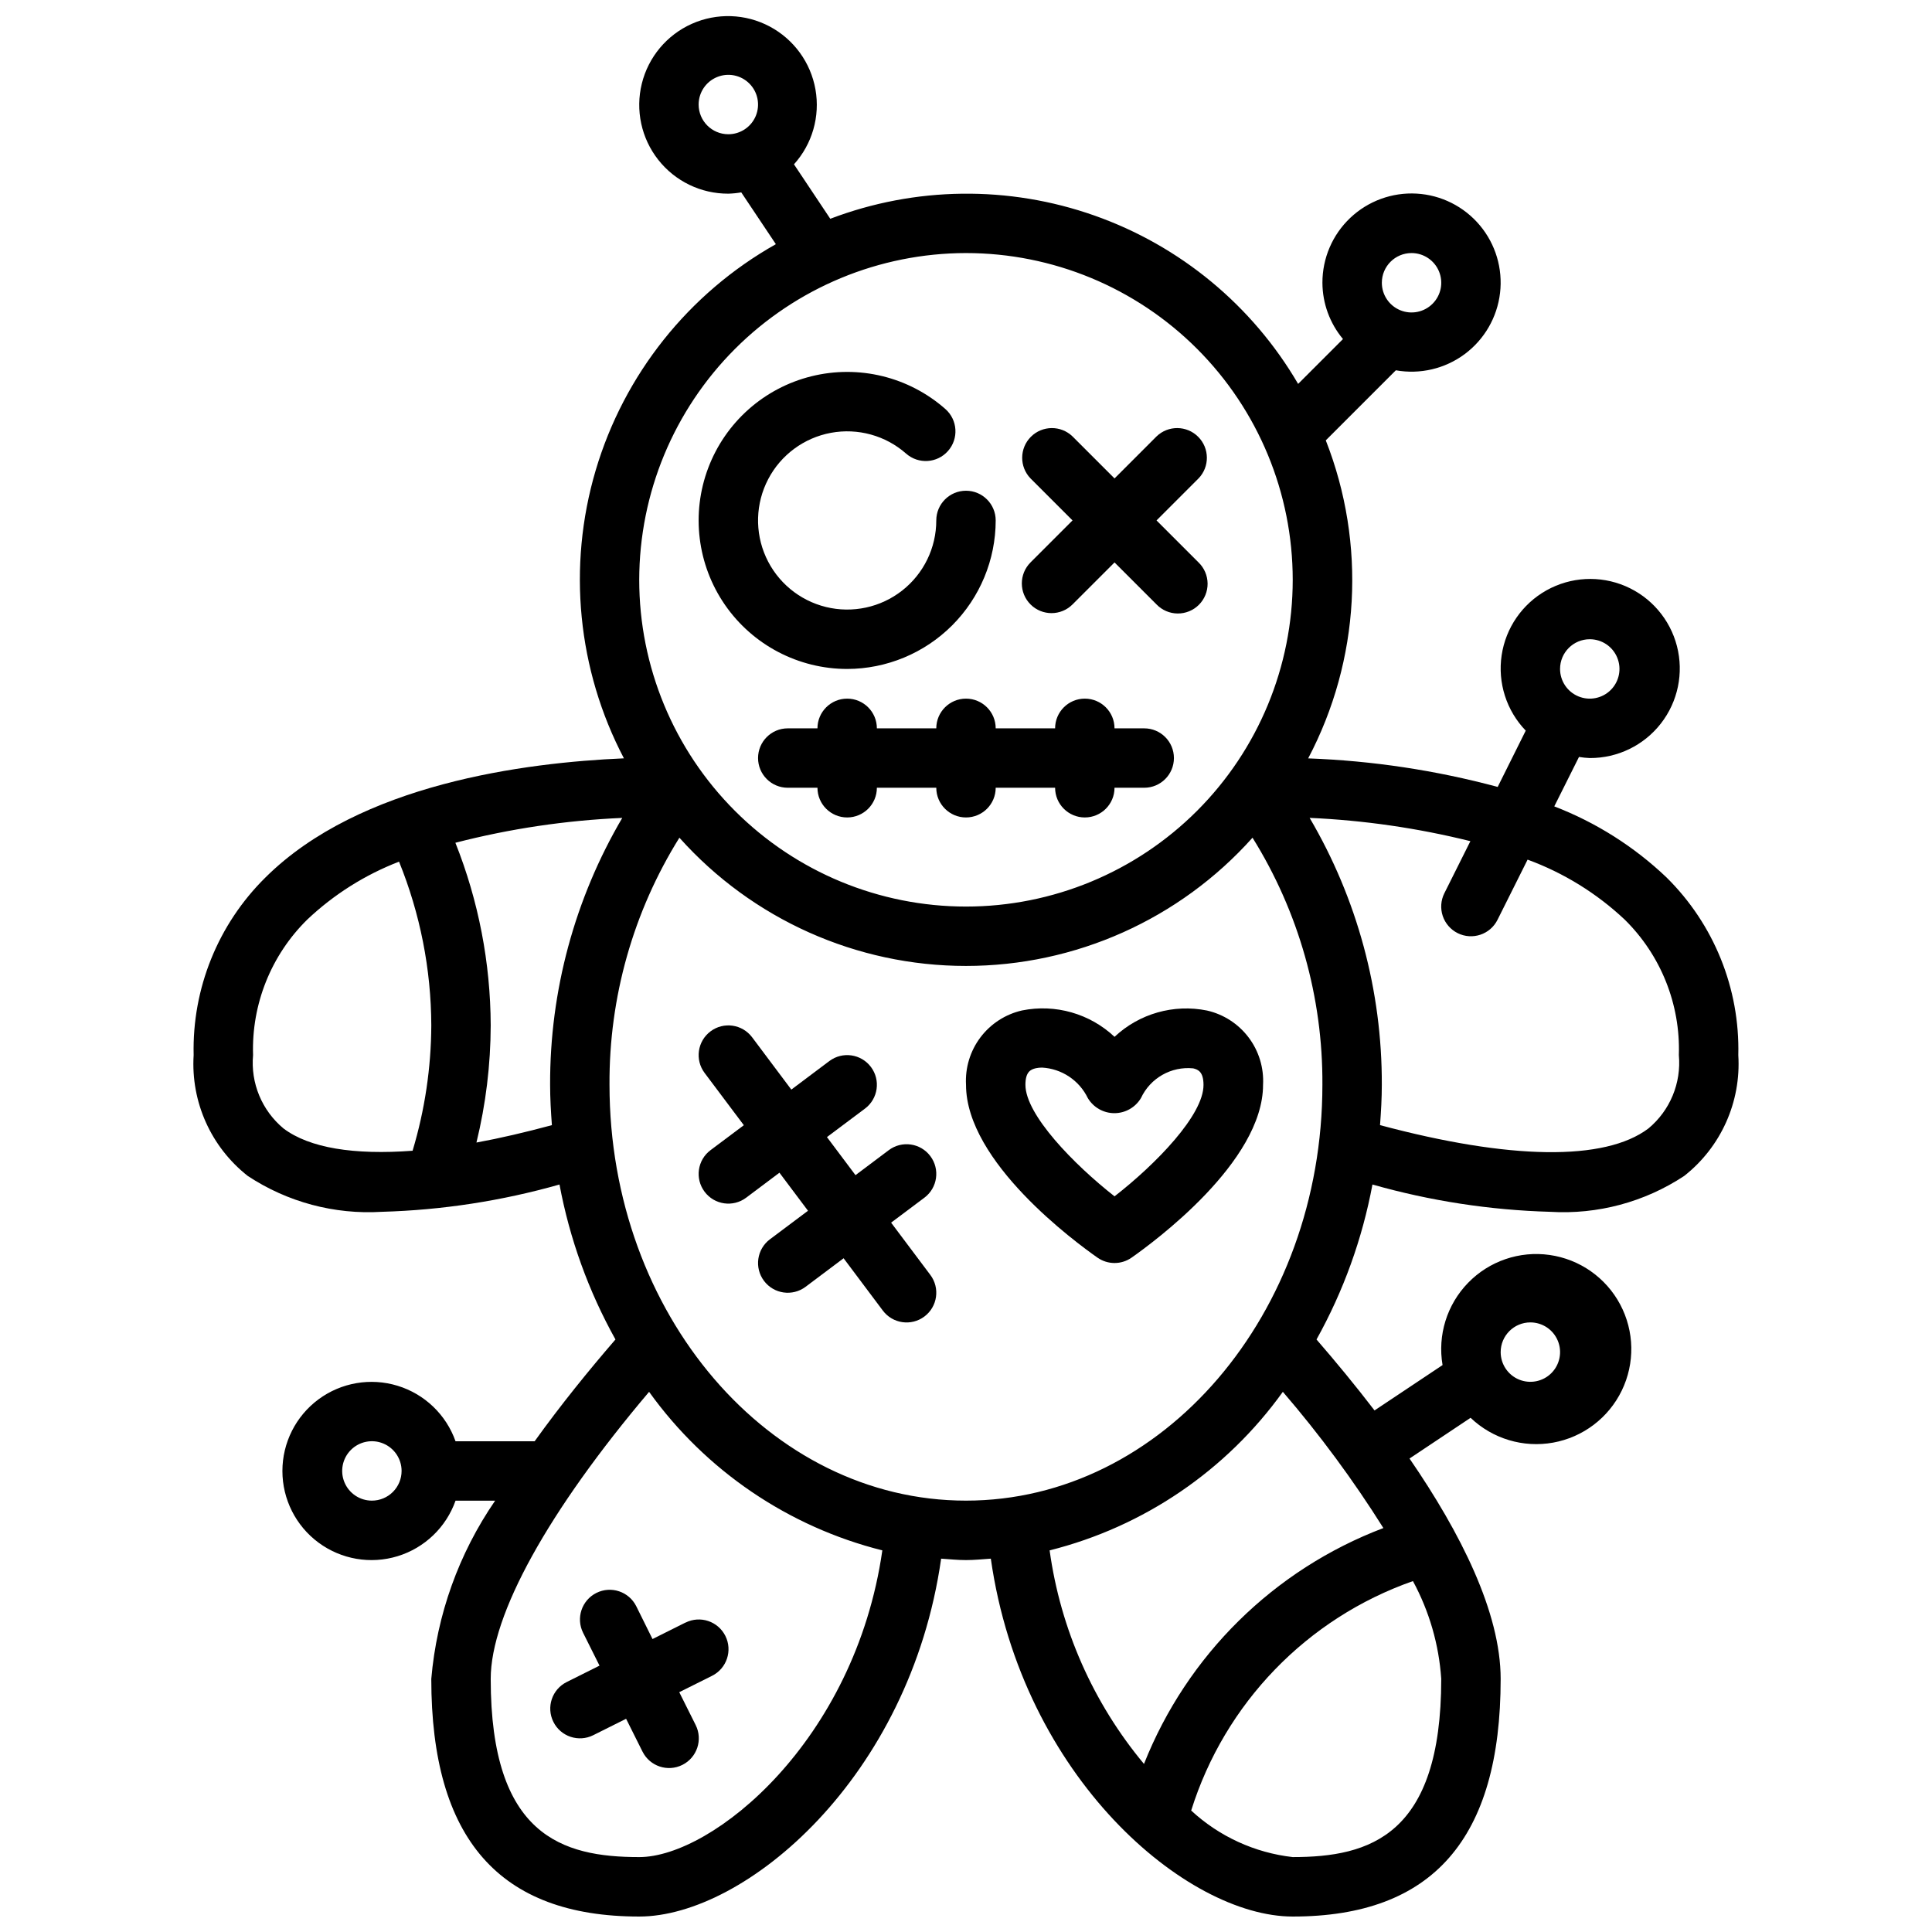
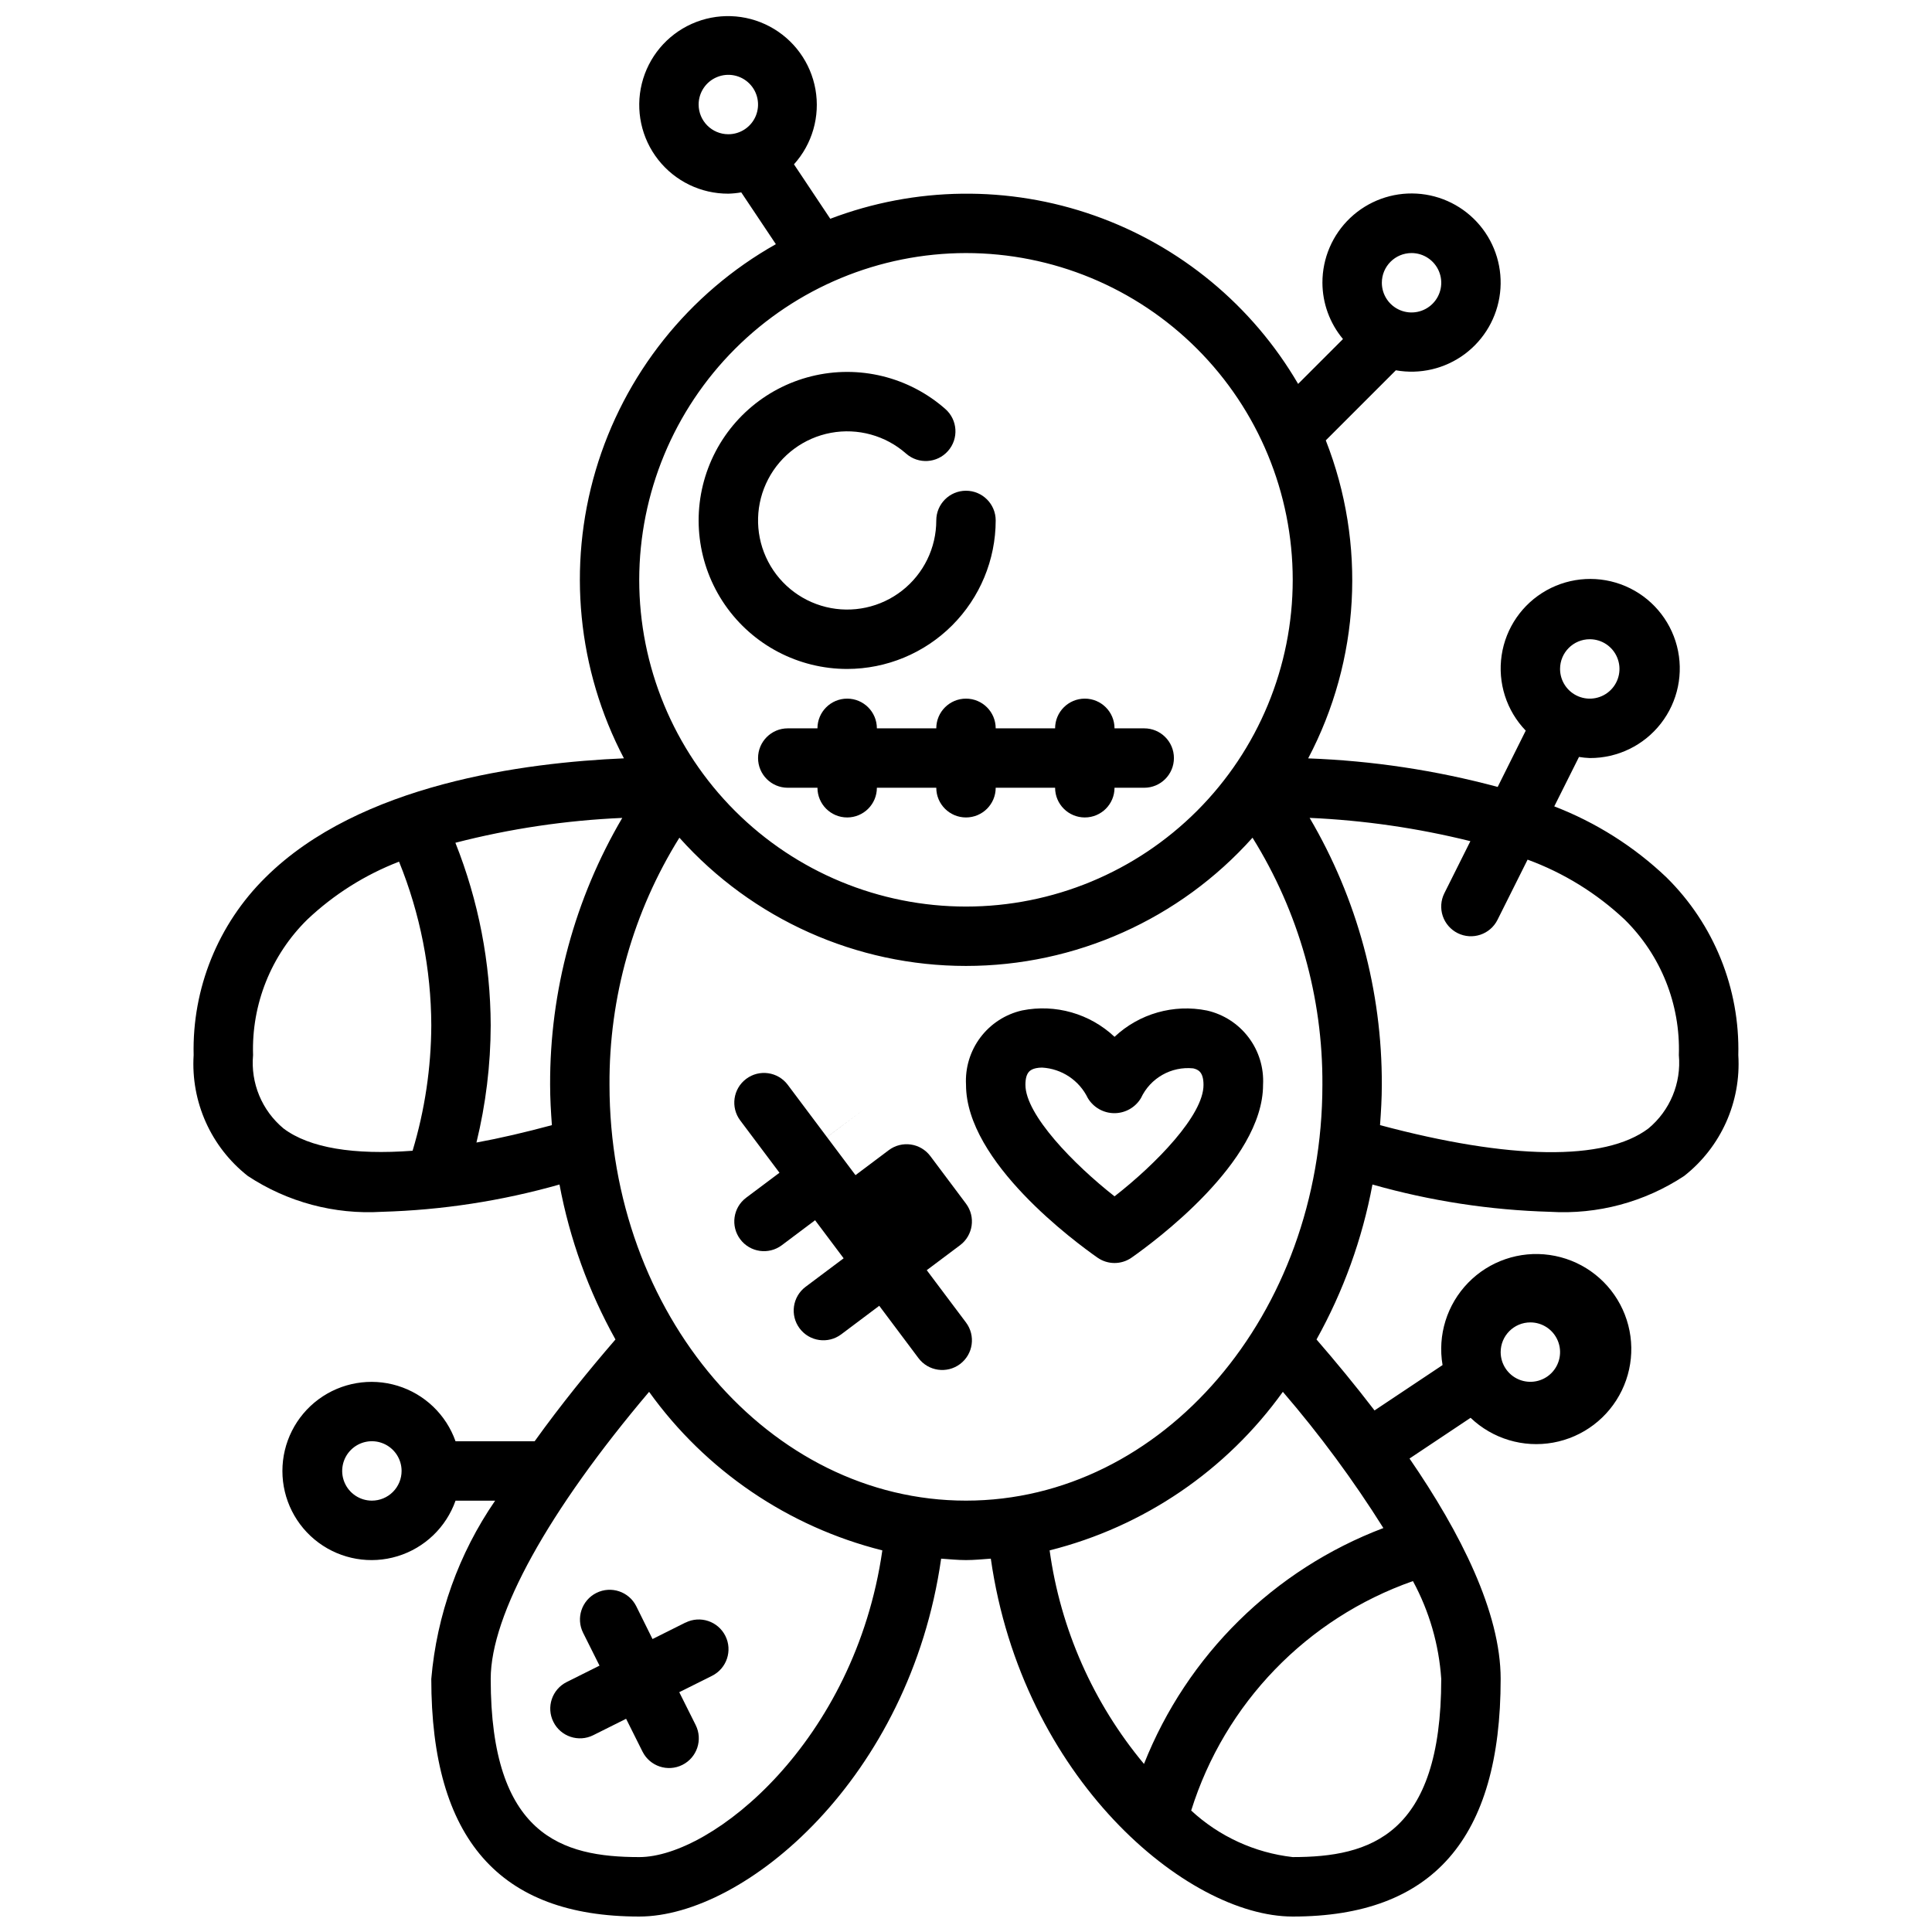
<svg xmlns="http://www.w3.org/2000/svg" width="800px" height="800px" version="1.1" viewBox="144 144 512 512">
  <defs>
    <clipPath id="a">
      <path d="m195 148.09h410v503.81h-410z" />
    </clipPath>
  </defs>
  <g clip-path="url(#a)">
    <path d="m585.64 376.52c-8.582-8.168-18.688-14.562-29.742-18.82l6.551-13.098v-0.004c0.945 0.16 1.898 0.254 2.859 0.293 7.359 0.035 14.32-3.344 18.84-9.148 4.523-5.805 6.098-13.383 4.262-20.508-1.836-7.129-6.879-13-13.645-15.898-6.766-2.894-14.492-2.488-20.918 1.102-6.422 3.59-10.82 9.957-11.898 17.238s1.277 14.648 6.387 19.949l-7.434 14.918c-16.402-4.41-33.25-6.949-50.223-7.566 13.738-26.074 15.445-56.844 4.668-84.277l18.57-18.57c6.406 1.145 13.004-0.402 18.23-4.281 5.227-3.879 8.621-9.742 9.379-16.207 0.762-6.461-1.18-12.953-5.363-17.938-4.184-4.988-10.238-8.027-16.734-8.398-6.5-0.375-12.863 1.953-17.59 6.426s-7.398 10.699-7.383 17.207c0.023 5.453 1.953 10.727 5.449 14.91l-11.887 11.887c-12.141-20.793-31.266-36.602-53.969-44.613-22.703-8.016-47.516-7.711-70.016 0.852l-9.621-14.43c4.856-5.383 6.953-12.703 5.695-19.84-1.262-7.141-5.742-13.297-12.145-16.695-6.402-3.398-14.016-3.652-20.633-0.695-6.617 2.957-11.5 8.801-13.238 15.836-1.738 7.039-0.137 14.484 4.344 20.184 4.477 5.699 11.332 9.016 18.582 8.988 1.148-0.031 2.293-0.145 3.422-0.344l9.172 13.727c-23.109 13.02-40.238 34.527-47.758 59.965-7.516 25.438-4.828 52.805 7.492 76.293-26.262 1.141-69.973 6.715-94.984 31.559-12.574 12.395-19.465 29.438-19.043 47.09-0.773 12.383 4.59 24.355 14.344 32.023 10.496 6.934 22.965 10.27 35.52 9.504 15.938-0.449 31.754-2.879 47.09-7.234 2.691 14.398 7.699 28.27 14.832 41.066-7.086 8.203-14.531 17.375-21.418 26.977h-20.965c-2.496-7.059-8.195-12.516-15.355-14.707-7.16-2.191-14.934-0.859-20.957 3.594-6.019 4.453-9.57 11.5-9.57 18.988s3.551 14.531 9.57 18.984c6.023 4.453 13.797 5.789 20.957 3.598s12.859-7.652 15.355-14.711h10.492c-9.641 14.012-15.469 30.289-16.918 47.23 0 42.375 18.027 62.977 55.105 62.977 28.109 0 71.723-36.754 80.012-94.844 2.188 0.148 4.359 0.379 6.582 0.379 2.219 0 4.394-0.227 6.582-0.379 8.285 58.09 51.898 94.844 80.008 94.844 37.078 0 55.105-20.602 55.105-62.977 0-17.617-10.605-38.684-24.152-58.402l16.184-10.793c5.82 5.559 13.945 8.004 21.867 6.578 7.918-1.426 14.684-6.551 18.195-13.793 3.516-7.238 3.359-15.723-0.422-22.828-3.777-7.106-10.723-11.977-18.691-13.109-7.969-1.137-15.996 1.605-21.605 7.375-5.613 5.769-8.129 13.875-6.773 21.805l-18.027 12.02c-5.086-6.637-10.312-12.965-15.375-18.805 7.129-12.797 12.137-26.668 14.824-41.066 15.336 4.356 31.156 6.785 47.09 7.234 12.559 0.762 25.023-2.57 35.52-9.504 9.754-7.668 15.117-19.641 14.344-32.023 0.43-17.648-6.457-34.691-19.027-47.09zm-20.332-63.117c3.184 0 6.055 1.918 7.269 4.859 1.219 2.941 0.547 6.328-1.703 8.578-2.254 2.254-5.641 2.926-8.582 1.707s-4.859-4.09-4.859-7.273c0-4.348 3.527-7.871 7.875-7.871zm-47.234-102.34c3.184 0 6.055 1.918 7.273 4.859 1.219 2.941 0.547 6.328-1.707 8.578-2.25 2.25-5.637 2.926-8.578 1.707s-4.859-4.09-4.859-7.273c0-4.348 3.523-7.871 7.871-7.871zm-188.93-39.359c0-3.184 1.918-6.055 4.863-7.273 2.941-1.219 6.324-0.547 8.578 1.707 2.25 2.25 2.922 5.637 1.707 8.578-1.219 2.941-4.09 4.859-7.273 4.859-4.348 0-7.875-3.523-7.875-7.871zm-86.59 369.98c-3.184 0-6.055-1.918-7.273-4.859-1.219-2.941-0.543-6.328 1.707-8.578 2.25-2.254 5.637-2.926 8.578-1.707 2.941 1.219 4.859 4.09 4.859 7.273 0 2.086-0.828 4.09-2.305 5.566s-3.481 2.305-5.566 2.305zm307.01-47.23v-0.004c3.184 0 6.055 1.918 7.273 4.863 1.219 2.941 0.543 6.324-1.707 8.578-2.25 2.25-5.637 2.922-8.578 1.707-2.941-1.219-4.859-4.09-4.859-7.273 0-4.348 3.523-7.875 7.871-7.875zm-149.57-283.39c22.965 0 44.988 9.121 61.227 25.363 16.242 16.238 25.363 38.262 25.363 61.23 0 22.965-9.121 44.988-25.363 61.227-16.238 16.242-38.262 25.363-61.227 25.363-22.969 0-44.992-9.121-61.23-25.363-16.238-16.238-25.363-38.262-25.363-61.227 0.027-22.961 9.16-44.969 25.391-61.203 16.234-16.23 38.246-25.363 61.203-25.391zm-180.85 232c-5.734-4.762-8.758-12.039-8.078-19.461-0.441-13.453 4.773-26.48 14.375-35.918 7.027-6.644 15.285-11.855 24.309-15.336 5.594 13.781 8.496 28.508 8.547 43.383-0.047 11.258-1.719 22.449-4.957 33.227-15.508 1.16-27.316-0.715-34.195-5.894zm51.121 3.723h-0.004c2.484-10.164 3.754-20.59 3.781-31.055-0.055-16.574-3.227-32.992-9.359-48.391 14.469-3.731 29.293-5.938 44.223-6.586-12.598 21.434-19.203 45.859-19.121 70.723 0 3.613 0.211 7.164 0.473 10.699-7.035 1.895-13.773 3.469-19.996 4.609zm43.137 189.36c-20.469 0-39.359-5.723-39.359-47.23 0-17.043 15.32-44.586 41.973-76.066v-0.004c14.984 20.879 36.887 35.766 61.812 42.02-7.258 50.578-45.012 81.281-64.426 81.281zm173.18 0c-10.055-1.141-19.48-5.461-26.906-12.336 8.891-28.41 30.676-50.953 58.766-60.805 4.332 7.996 6.891 16.832 7.5 25.906 0 41.512-18.891 47.234-39.359 47.234zm24.027-87.199c-28.992 10.996-52.02 33.684-63.441 62.512-13.469-16.152-22.133-35.758-25.008-56.594 24.922-6.254 46.824-21.141 61.809-42.02 9.77 11.352 18.676 23.418 26.641 36.102zm-110.62-7.266c-52.09 0-94.465-49.438-94.465-110.21-0.137-23.137 6.285-45.84 18.523-65.473 19.32 21.621 46.941 33.984 75.941 33.984 28.996 0 56.617-12.363 75.941-33.984 12.234 19.633 18.656 42.336 18.52 65.473 0 60.77-42.375 110.21-94.461 110.21zm180.85-98.621c-11.555 8.715-36.777 8.297-71.117-0.891 0.262-3.535 0.473-7.086 0.473-10.699v0.004c0.078-24.867-6.527-49.297-19.129-70.73 14.371 0.637 28.641 2.707 42.602 6.172l-6.902 13.809v-0.004c-0.934 1.871-1.086 4.031-0.426 6.016 0.664 1.98 2.086 3.617 3.953 4.551 3.891 1.941 8.621 0.363 10.562-3.527l7.973-15.949h0.004c9.551 3.504 18.293 8.902 25.711 15.871 9.602 9.438 14.812 22.465 14.371 35.918 0.68 7.422-2.34 14.699-8.074 19.461z" />
  </g>
  <path d="m368.51 321.28c10.434-0.012 20.438-4.164 27.816-11.543s11.531-17.383 11.543-27.816c0-4.348-3.523-7.871-7.871-7.871s-7.875 3.523-7.875 7.871c0.004 7.254-3.332 14.109-9.043 18.586-5.707 4.477-13.156 6.082-20.203 4.352s-12.906-6.606-15.891-13.215c-2.988-6.613-2.769-14.23 0.594-20.66 3.359-6.43 9.492-10.957 16.625-12.281 7.133-1.32 14.48 0.707 19.922 5.508 3.262 2.875 8.234 2.562 11.109-0.699 2.879-3.258 2.566-8.234-0.695-11.109-9.695-8.551-22.973-11.797-35.52-8.68-12.547 3.113-22.762 12.191-27.332 24.285-4.57 12.09-2.91 25.656 4.438 36.293 7.352 10.633 19.453 16.98 32.383 16.98z" />
-   <path d="m417.1 304.18c3.074 3.074 8.055 3.074 11.129 0l11.133-11.129 11.133 11.133-0.004-0.004c1.469 1.52 3.484 2.387 5.594 2.402 2.113 0.02 4.144-0.812 5.637-2.305 1.492-1.492 2.324-3.523 2.305-5.633-0.02-2.113-0.883-4.129-2.402-5.594l-11.133-11.133 11.133-11.133v0.004c2.984-3.09 2.941-8-0.098-11.035-3.035-3.039-7.945-3.082-11.035-0.098l-11.129 11.133-11.133-11.133c-3.086-2.984-7.996-2.941-11.035 0.098-3.035 3.035-3.078 7.945-0.094 11.035l11.129 11.129-11.133 11.133h0.004c-3.074 3.074-3.074 8.055 0 11.129z" />
  <path d="m447.23 337.02h-7.871c0-4.348-3.523-7.875-7.871-7.875-4.348 0-7.875 3.527-7.875 7.875h-15.742c0-4.348-3.523-7.875-7.871-7.875s-7.875 3.527-7.875 7.875h-15.742c0-4.348-3.523-7.875-7.871-7.875-4.348 0-7.875 3.527-7.875 7.875h-7.871c-4.348 0-7.871 3.523-7.871 7.871 0 4.348 3.523 7.871 7.871 7.871h7.871c0 4.348 3.527 7.871 7.875 7.871 4.348 0 7.871-3.523 7.871-7.871h15.742c0 4.348 3.527 7.871 7.875 7.871s7.871-3.523 7.871-7.871h15.742c0 4.348 3.527 7.871 7.875 7.871 4.348 0 7.871-3.523 7.871-7.871h7.871c4.348 0 7.871-3.523 7.871-7.871 0-4.348-3.523-7.871-7.871-7.871z" />
  <path d="m463.86 411.8c-8.812-1.781-17.941 0.816-24.496 6.969-6.551-6.16-15.684-8.766-24.5-6.992-4.402 1-8.312 3.527-11.035 7.133-2.719 3.609-4.074 8.062-3.824 12.574 0 20.469 29.031 41.723 34.855 45.816v-0.004c2.707 1.887 6.301 1.887 9.008 0 5.824-4.094 34.855-25.348 34.855-45.812 0.242-4.508-1.113-8.957-3.836-12.559-2.719-3.602-6.625-6.125-11.027-7.125zm-24.496 49.242c-10.801-8.469-23.617-21.641-23.617-29.559 0-3.449 1.41-4.07 2.731-4.383v-0.004c0.551-0.117 1.113-0.176 1.68-0.172 2.555 0.141 5.031 0.965 7.16 2.383 2.133 1.422 3.848 3.387 4.961 5.691 1.48 2.484 4.156 4.004 7.047 4.004 2.887 0 5.566-1.52 7.043-4.004 2.469-5.301 8.023-8.457 13.84-7.871 1.324 0.316 2.731 0.938 2.731 4.383 0.043 7.969-12.555 20.949-23.574 29.531z" />
-   <path d="m390.55 450.38c-2.606-3.477-7.543-4.184-11.02-1.574l-8.816 6.621-7.566-10.086 10.086-7.555c3.477-2.609 4.184-7.543 1.574-11.023-2.609-3.477-7.543-4.18-11.02-1.574l-10.078 7.566-10.391-13.863c-2.609-3.477-7.543-4.184-11.02-1.574-3.481 2.609-4.184 7.543-1.574 11.02l10.398 13.855-8.824 6.613c-3.481 2.609-4.184 7.543-1.574 11.02 2.606 3.481 7.539 4.184 11.02 1.574l8.816-6.621 7.566 10.086-10.086 7.559c-3.477 2.609-4.184 7.543-1.574 11.02 2.609 3.481 7.543 4.184 11.02 1.574l10.078-7.566 10.391 13.863c2.609 3.481 7.543 4.184 11.02 1.574 3.481-2.606 4.184-7.543 1.574-11.02l-10.398-13.855 8.824-6.613c3.481-2.606 4.184-7.539 1.574-11.02z" />
+   <path d="m390.55 450.38c-2.606-3.477-7.543-4.184-11.02-1.574l-8.816 6.621-7.566-10.086 10.086-7.555l-10.078 7.566-10.391-13.863c-2.609-3.477-7.543-4.184-11.02-1.574-3.481 2.609-4.184 7.543-1.574 11.02l10.398 13.855-8.824 6.613c-3.481 2.609-4.184 7.543-1.574 11.02 2.606 3.481 7.539 4.184 11.02 1.574l8.816-6.621 7.566 10.086-10.086 7.559c-3.477 2.609-4.184 7.543-1.574 11.02 2.609 3.481 7.543 4.184 11.02 1.574l10.078-7.566 10.391 13.863c2.609 3.481 7.543 4.184 11.02 1.574 3.481-2.606 4.184-7.543 1.574-11.02l-10.398-13.855 8.824-6.613c3.481-2.606 4.184-7.539 1.574-11.02z" />
  <path d="m325.63 574.01-8.707 4.352-4.309-8.695c-1.941-3.891-6.672-5.469-10.562-3.527-3.891 1.945-5.469 6.676-3.527 10.566l4.352 8.707-8.699 4.344h0.004c-3.891 1.941-5.473 6.672-3.527 10.562 1.941 3.894 6.672 5.473 10.562 3.527l8.707-4.352 4.344 8.699h0.004c1.941 3.891 6.672 5.469 10.562 3.523 3.891-1.941 5.469-6.672 3.527-10.562l-4.352-8.707 8.699-4.344h-0.004c3.891-1.945 5.473-6.676 3.527-10.566-1.941-3.891-6.672-5.469-10.562-3.527z" />
</svg>